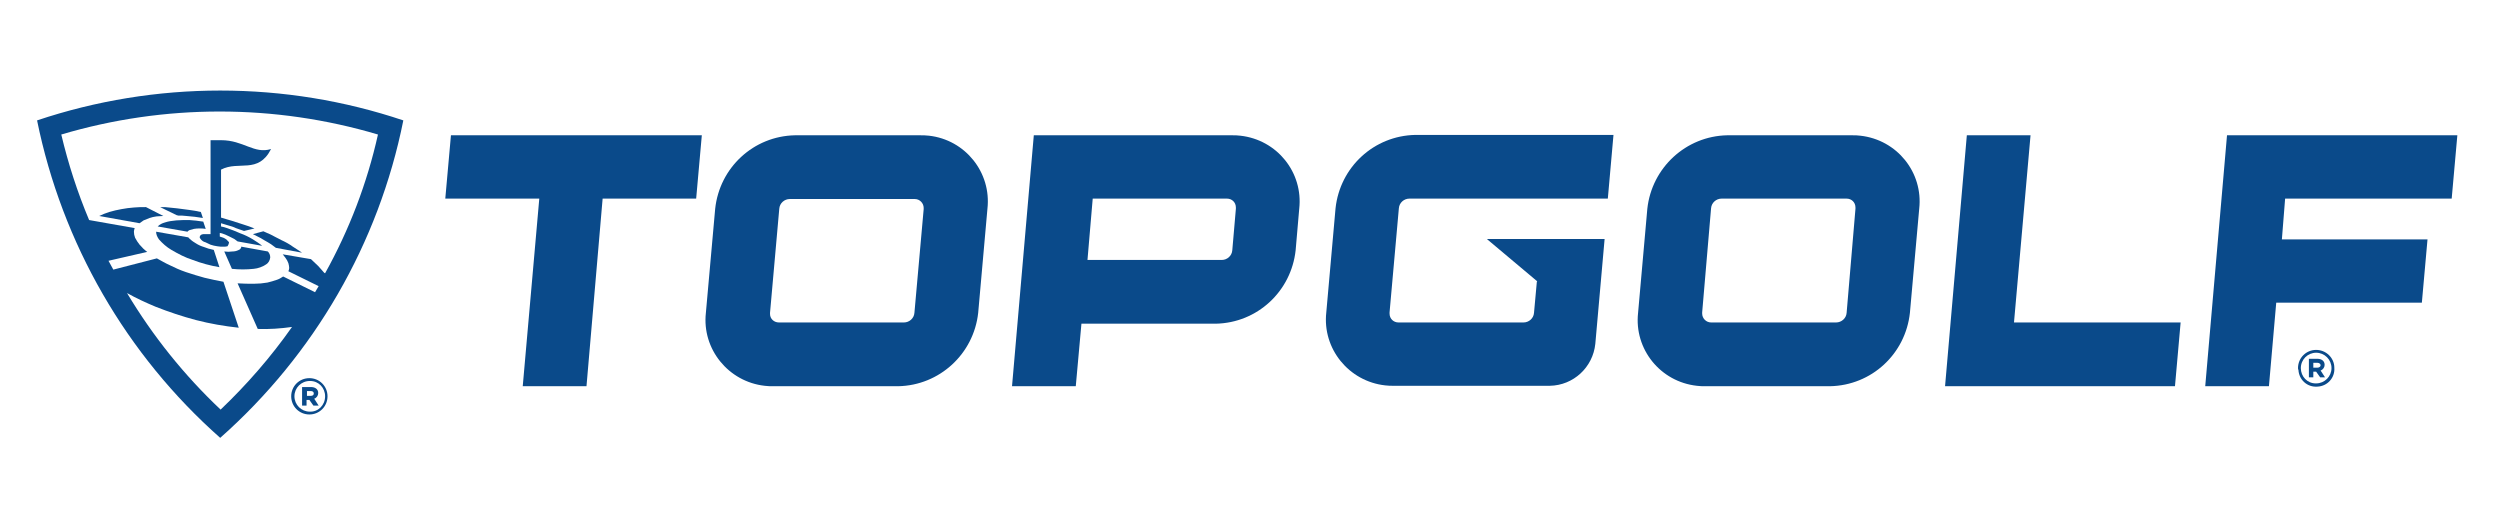
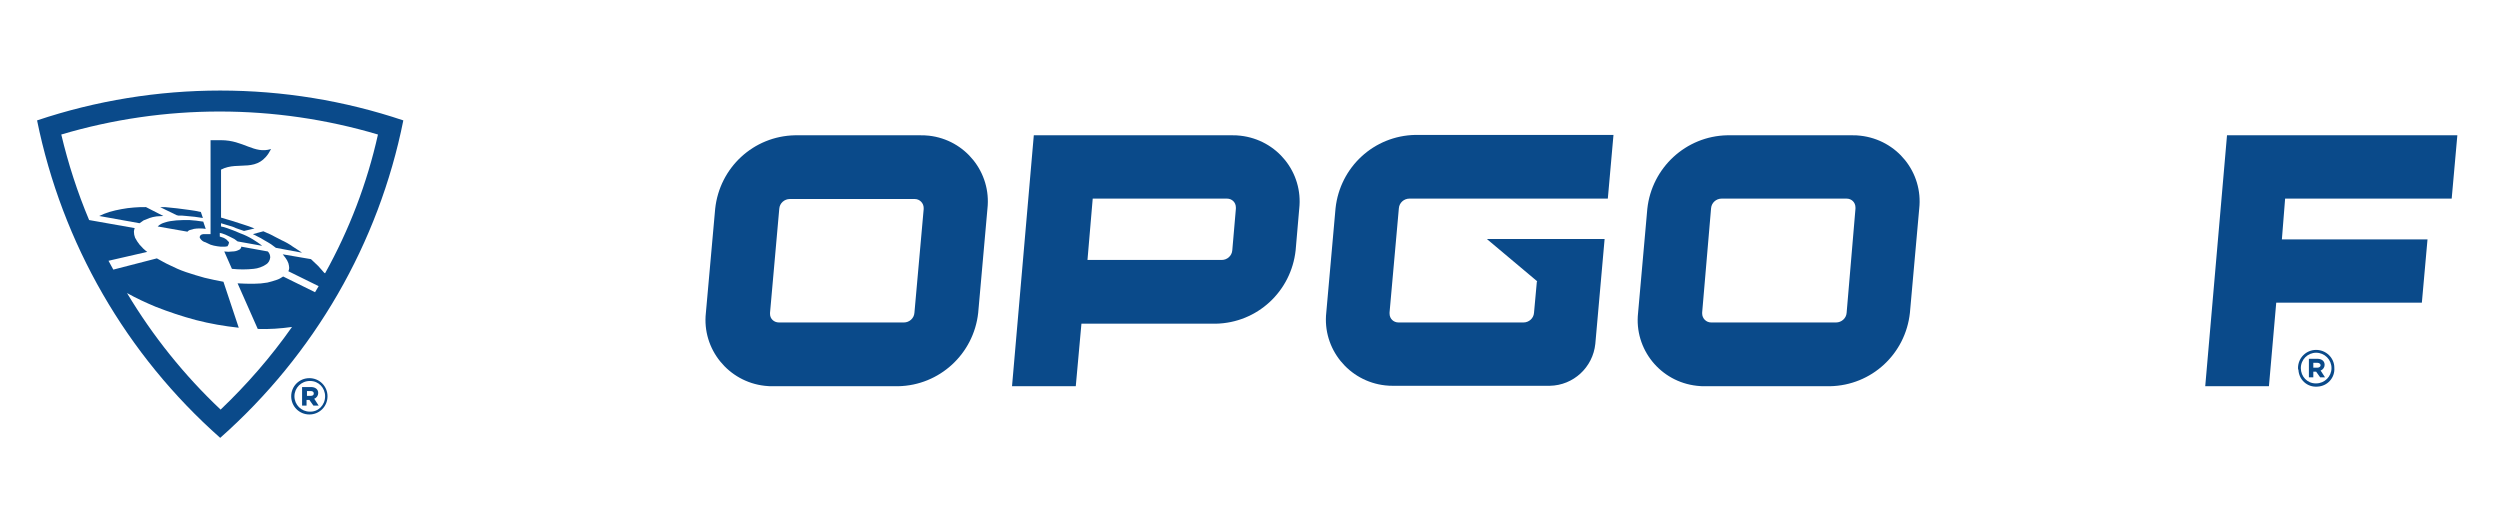
<svg xmlns="http://www.w3.org/2000/svg" height="42" viewBox="0 0 200 42" width="200">
  <g fill="#0a4a8a" transform="matrix(1.052 0 0 1.052 -3.81 -82.435)">
    <path d="m25.766 108.496c0-.766.613-1.379 1.383-1.379.766 0 1.379.613 1.379 1.379 0 .77-.613 1.383-1.379 1.383-.77 0-1.383-.613-1.383-1.383zm2.578 0c0-.645-.492-1.164-1.137-1.164h-.027c-.645 0-1.168.52-1.168 1.164 0 .645.523 1.168 1.168 1.168.641.027 1.164-.492 1.164-1.168 0 .031 0 .031 0 0zm-1.719-.703h.645c.309 0 .551.152.551.457 0 .188-.121.371-.305.43l.336.523h-.398l-.305-.43h-.215v.43h-.34v-1.41zm.613.672c.156 0 .246-.059.246-.184 0-.121-.09-.184-.246-.184h-.273v.367zm0 0" />
    <path d="m20.367 85.246c-4.723 0-9.445.766-13.926 2.27 1.902 9.355 6.781 17.82 13.926 24.141 7.148-6.32 12.055-14.785 13.926-24.141-4.477-1.504-9.172-2.27-13.926-2.27zm7.977 13.895-.062-.031c-.152-.184-.305-.336-.461-.52-.184-.184-.367-.34-.551-.523l-2.148-.367c.062.094.156.184.215.277.094.121.156.246.215.398.031.121.062.246.062.367 0 .094-.031.152-.062.246l2.301 1.133-.273.461-2.426-1.195c-.152.094-.273.184-.461.246-.242.09-.488.152-.734.215-.336.059-.676.09-1.012.09-.43 0-.828 0-1.258-.031l1.535 3.469c.855.031 1.746-.031 2.605-.152-1.594 2.27-3.434 4.383-5.43 6.285-2.762-2.605-5.152-5.582-7.117-8.863.707.398 1.441.734 2.18 1.043 1.012.398 2.023.734 3.066 1.012 1.074.277 2.148.461 3.25.582l-1.164-3.496c-.492-.094-.949-.184-1.441-.305-.461-.125-.949-.277-1.41-.43-.461-.156-.859-.34-1.227-.523-.34-.152-.645-.336-.984-.52l-3.312.855-.367-.672 2.945-.676c-.215-.152-.398-.336-.582-.551-.125-.156-.246-.34-.34-.523-.059-.152-.09-.305-.09-.461 0-.09.031-.184.059-.273l-3.465-.613c-.891-2.117-1.594-4.297-2.117-6.504 7.855-2.332 16.227-2.332 24.082 0-.828 3.711-2.18 7.238-4.02 10.551zm0 0" />
    <path d="m21.965 97.117c0 .031 0 .09-.031.121-.062.094-.125.125-.215.156-.125.059-.277.09-.43.09-.215.031-.398.031-.613 0l.582 1.32c.551.059 1.105.059 1.656 0 .336-.031.676-.156.949-.34.188-.121.277-.305.309-.52 0-.184-.062-.34-.184-.461zm0 0" />
    <path d="m21.012 96.902c.031-.062.031-.125 0-.152-.062-.062-.121-.125-.184-.188-.094-.059-.184-.121-.309-.152l-.184-.059v-.277l.156.031c.184.059.336.121.52.215.152.059.277.152.43.215.094.059.152.121.246.184l1.871.336c-.215-.184-.461-.336-.707-.492-.305-.184-.613-.336-.949-.457-.34-.156-.676-.277-1.012-.398-.156-.062-.309-.094-.461-.125v-.246l.52.156c.215.059.43.121.613.215.188.059.402.152.617.215l.797-.188c-.277-.121-.582-.215-.859-.305-.277-.094-.582-.184-.859-.277-.277-.09-.551-.152-.828-.246v-3.648c1.348-.707 2.82.367 3.805-1.566-1.289.402-2.086-.672-3.805-.672h-.797v7.145h-.215c-.094 0-.215 0-.34 0-.059 0-.152.031-.215.094-.027.031-.059.094-.059.152.031.062.059.125.121.184.094.094.184.156.309.184.121.062.273.125.398.188.152.059.336.09.52.121.156.031.309.031.43.031.125 0 .215 0 .34-.031.059-.121.09-.152.09-.184zm0 0" />
    <path d="m25.031 96.625c-.277-.152-.551-.273-.828-.43-.184-.09-.367-.152-.555-.246l-.797.215.309.156c.184.09.367.184.551.305.184.094.367.215.523.309.152.121.246.184.367.273l1.992.371c-.242-.156-.457-.309-.703-.461-.246-.184-.582-.367-.859-.492zm0 0" />
    <path d="m16.043 94.785-1.32-.676c-.305 0-.613 0-.918.031-.34.031-.645.062-.953.125-.305.059-.613.121-.918.215-.277.09-.523.184-.77.305l3.07.551c.09-.059.215-.152.305-.215.152-.059.309-.121.461-.184.152-.059.336-.09.52-.121.156 0 .34-.031.523-.031zm0 0" />
    <path d="m17.18 94.754c.215 0 .398 0 .613.031l.645.062c.211.031.398.059.613.09l-.156-.457c-.305-.062-.582-.125-.887-.156l-.922-.121c-.309-.031-.613-.062-.922-.094h-.367l1.258.613zm0 0" />
    <path d="m17.023 95.121c-.305.031-.582.062-.859.156-.215.059-.398.152-.551.305l2.27.398c.031-.059.094-.09.152-.121.125-.031.215-.062.34-.094.152-.031.305-.031.43-.031.152 0 .305 0 .461.031l-.188-.551c-.367-.062-.703-.094-1.07-.121-.309 0-.645 0-.984.027zm0 0" />
-     <path d="m19.141 97.148c-.215-.062-.43-.156-.613-.277-.152-.094-.305-.184-.43-.309-.062-.059-.121-.09-.152-.152l-2.453-.43c0 .215.09.398.215.582.273.309.582.586.949.801.523.305 1.043.582 1.625.766.645.246 1.32.43 2.027.551l-.43-1.316c-.309-.062-.523-.125-.738-.215zm0 0" />
    <path d="m178.375 106.352c0-.77.613-1.383 1.379-1.383.766 0 1.383.613 1.383 1.352.059.766-.523 1.41-1.289 1.441-.77.059-1.41-.523-1.441-1.289-.031 0-.031-.062-.031-.121zm2.547 0c0-.645-.523-1.168-1.168-1.168-.645 0-1.164.523-1.164 1.168 0 .641.488 1.164 1.133 1.164h.031c.645 0 1.168-.523 1.168-1.164zm-1.719-.707h.645c.305 0 .551.152.551.461 0 .184-.121.367-.305.43l.336.52h-.367l-.309-.43h-.215v.43h-.336zm.645.676c.152 0 .246-.094.246-.184 0-.094-.094-.188-.246-.188h-.309v.371zm0 0" />
-     <path d="m37.914 88.648-.43 4.816h7.148l-1.258 14.266h4.848l1.227-14.266h7.113l.43-4.816zm0 0" />
    <path d="m144.48 88.648h-9.512c-3.129.062-5.734 2.457-6.074 5.586l-.703 7.914c-.309 2.758 1.688 5.246 4.477 5.551.215.031.43.031.645.031h9.48c3.156-.062 5.734-2.453 6.07-5.582l.707-7.914c.309-2.762-1.688-5.246-4.477-5.555-.215-.031-.402-.031-.613-.031zm-.43 13.5c-.031.43-.402.734-.801.734h-9.508c-.367 0-.676-.305-.676-.676 0-.027 0-.059 0-.09l.676-7.914c.031-.43.398-.738.797-.738h9.512c.367 0 .672.277.672.676v.094zm0 0" />
    <path d="m73.59 88.648h-9.512c-3.156.062-5.734 2.457-6.07 5.586l-.707 7.914c-.309 2.758 1.719 5.246 4.477 5.551.215.031.43.031.645.031h9.512c3.129-.062 5.734-2.453 6.074-5.582l.703-7.914c.309-2.762-1.688-5.246-4.445-5.555-.246-.031-.461-.031-.676-.031zm-.43 13.5c-.031.43-.398.734-.797.734h-9.512c-.367 0-.672-.277-.672-.645 0-.031 0-.059 0-.09l.703-7.914c.031-.43.398-.738.797-.738h9.512c.367 0 .672.309.672.676v.094zm0 0" />
-     <path d="m158.035 88.648h-4.844l-1.656 19.082h17.484l.43-4.848h-12.672zm0 0" />
    <path d="m97.332 88.648h-15.094l-1.656 19.082h4.848l.43-4.754h10.215c3.16-.062 5.734-2.457 6.074-5.582l.273-3.16c.309-2.762-1.688-5.246-4.477-5.555-.215-.031-.43-.031-.613-.031zm0 8.746c-.031.426-.398.734-.797.734h-10.215l.398-4.664h10.215c.367 0 .672.277.672.676v.094zm0 0" />
    <path d="m120.492 99.785-.215 2.363c-.031.43-.398.734-.797.734h-9.512c-.367 0-.676-.277-.676-.676 0-.027 0-.059 0-.09l.707-7.914c.031-.43.398-.738.797-.738h15.094l.43-4.844h-15.062c-3.16.059-5.738 2.453-6.074 5.582l-.703 7.914c-.309 2.762 1.715 5.246 4.477 5.551.215.031.43.031.645.031h11.871c1.809-.031 3.281-1.41 3.465-3.191l.707-7.973h-8.957l3.832 3.219" />
    <path d="m190.062 93.465.43-4.816h-17.516l-1.656 19.082h4.844l.555-6.352h11.074l.43-4.816h-11.074l.246-3.098zm0 0" />
  </g>
</svg>